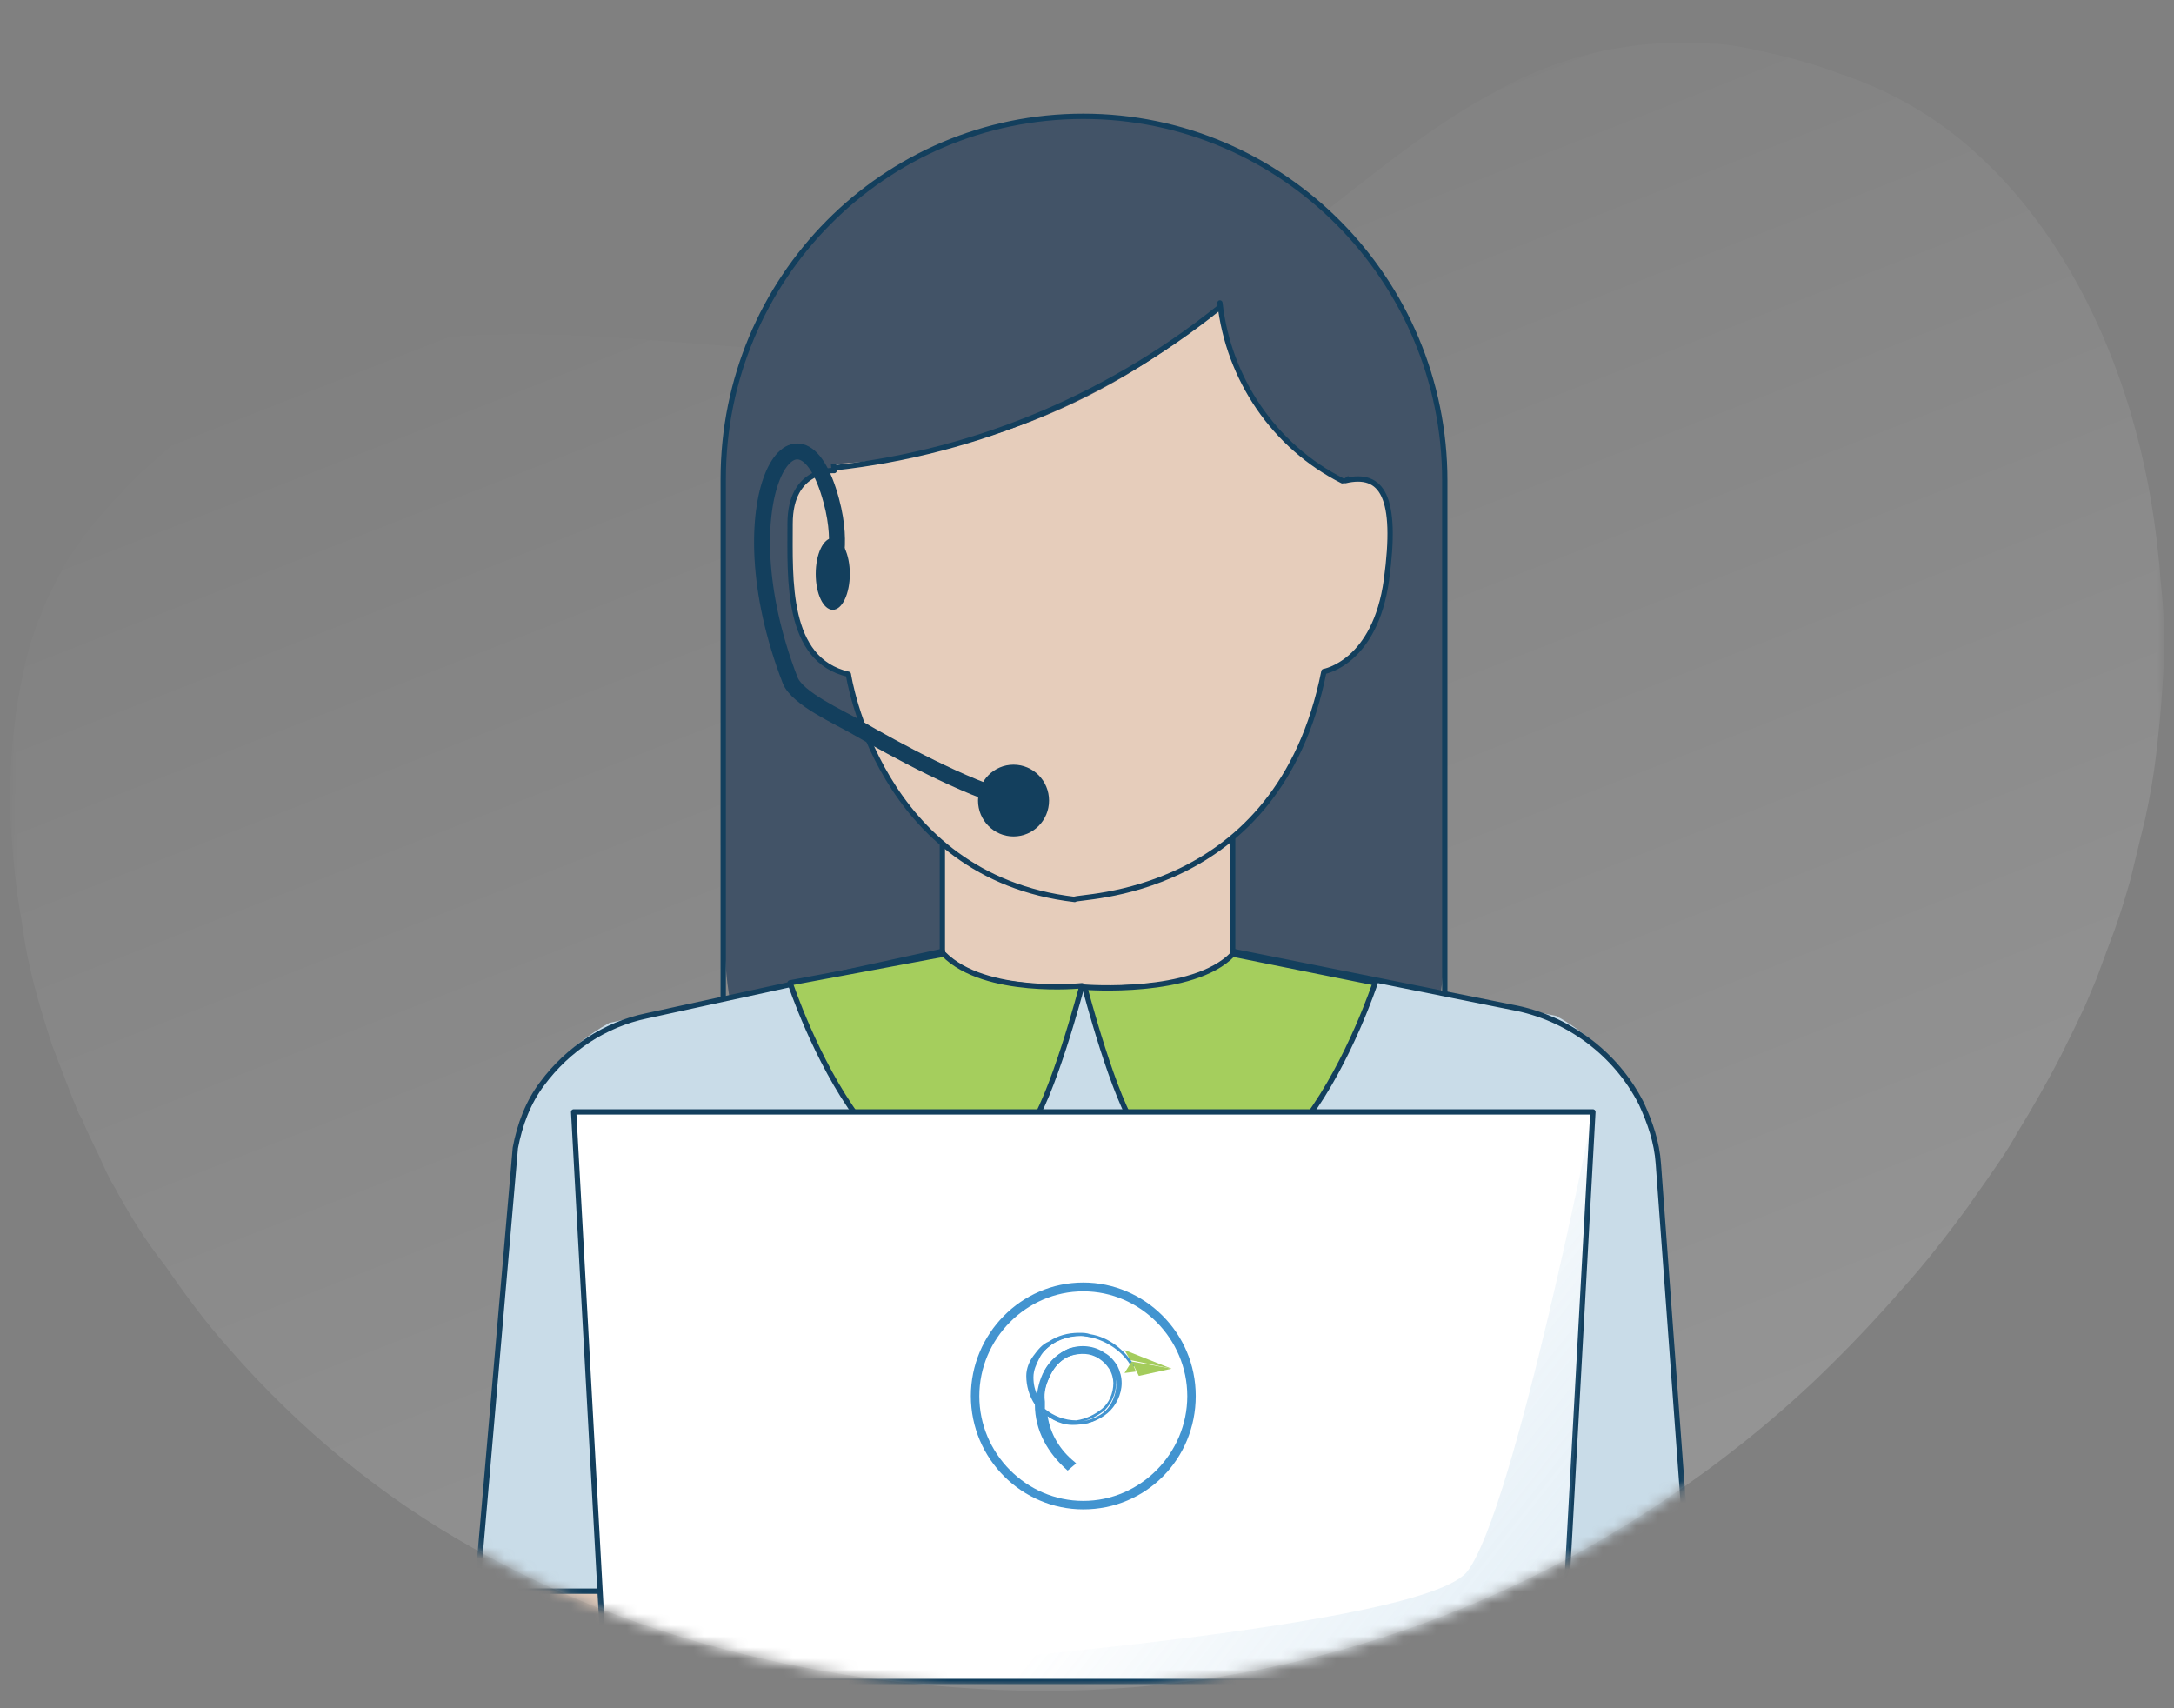
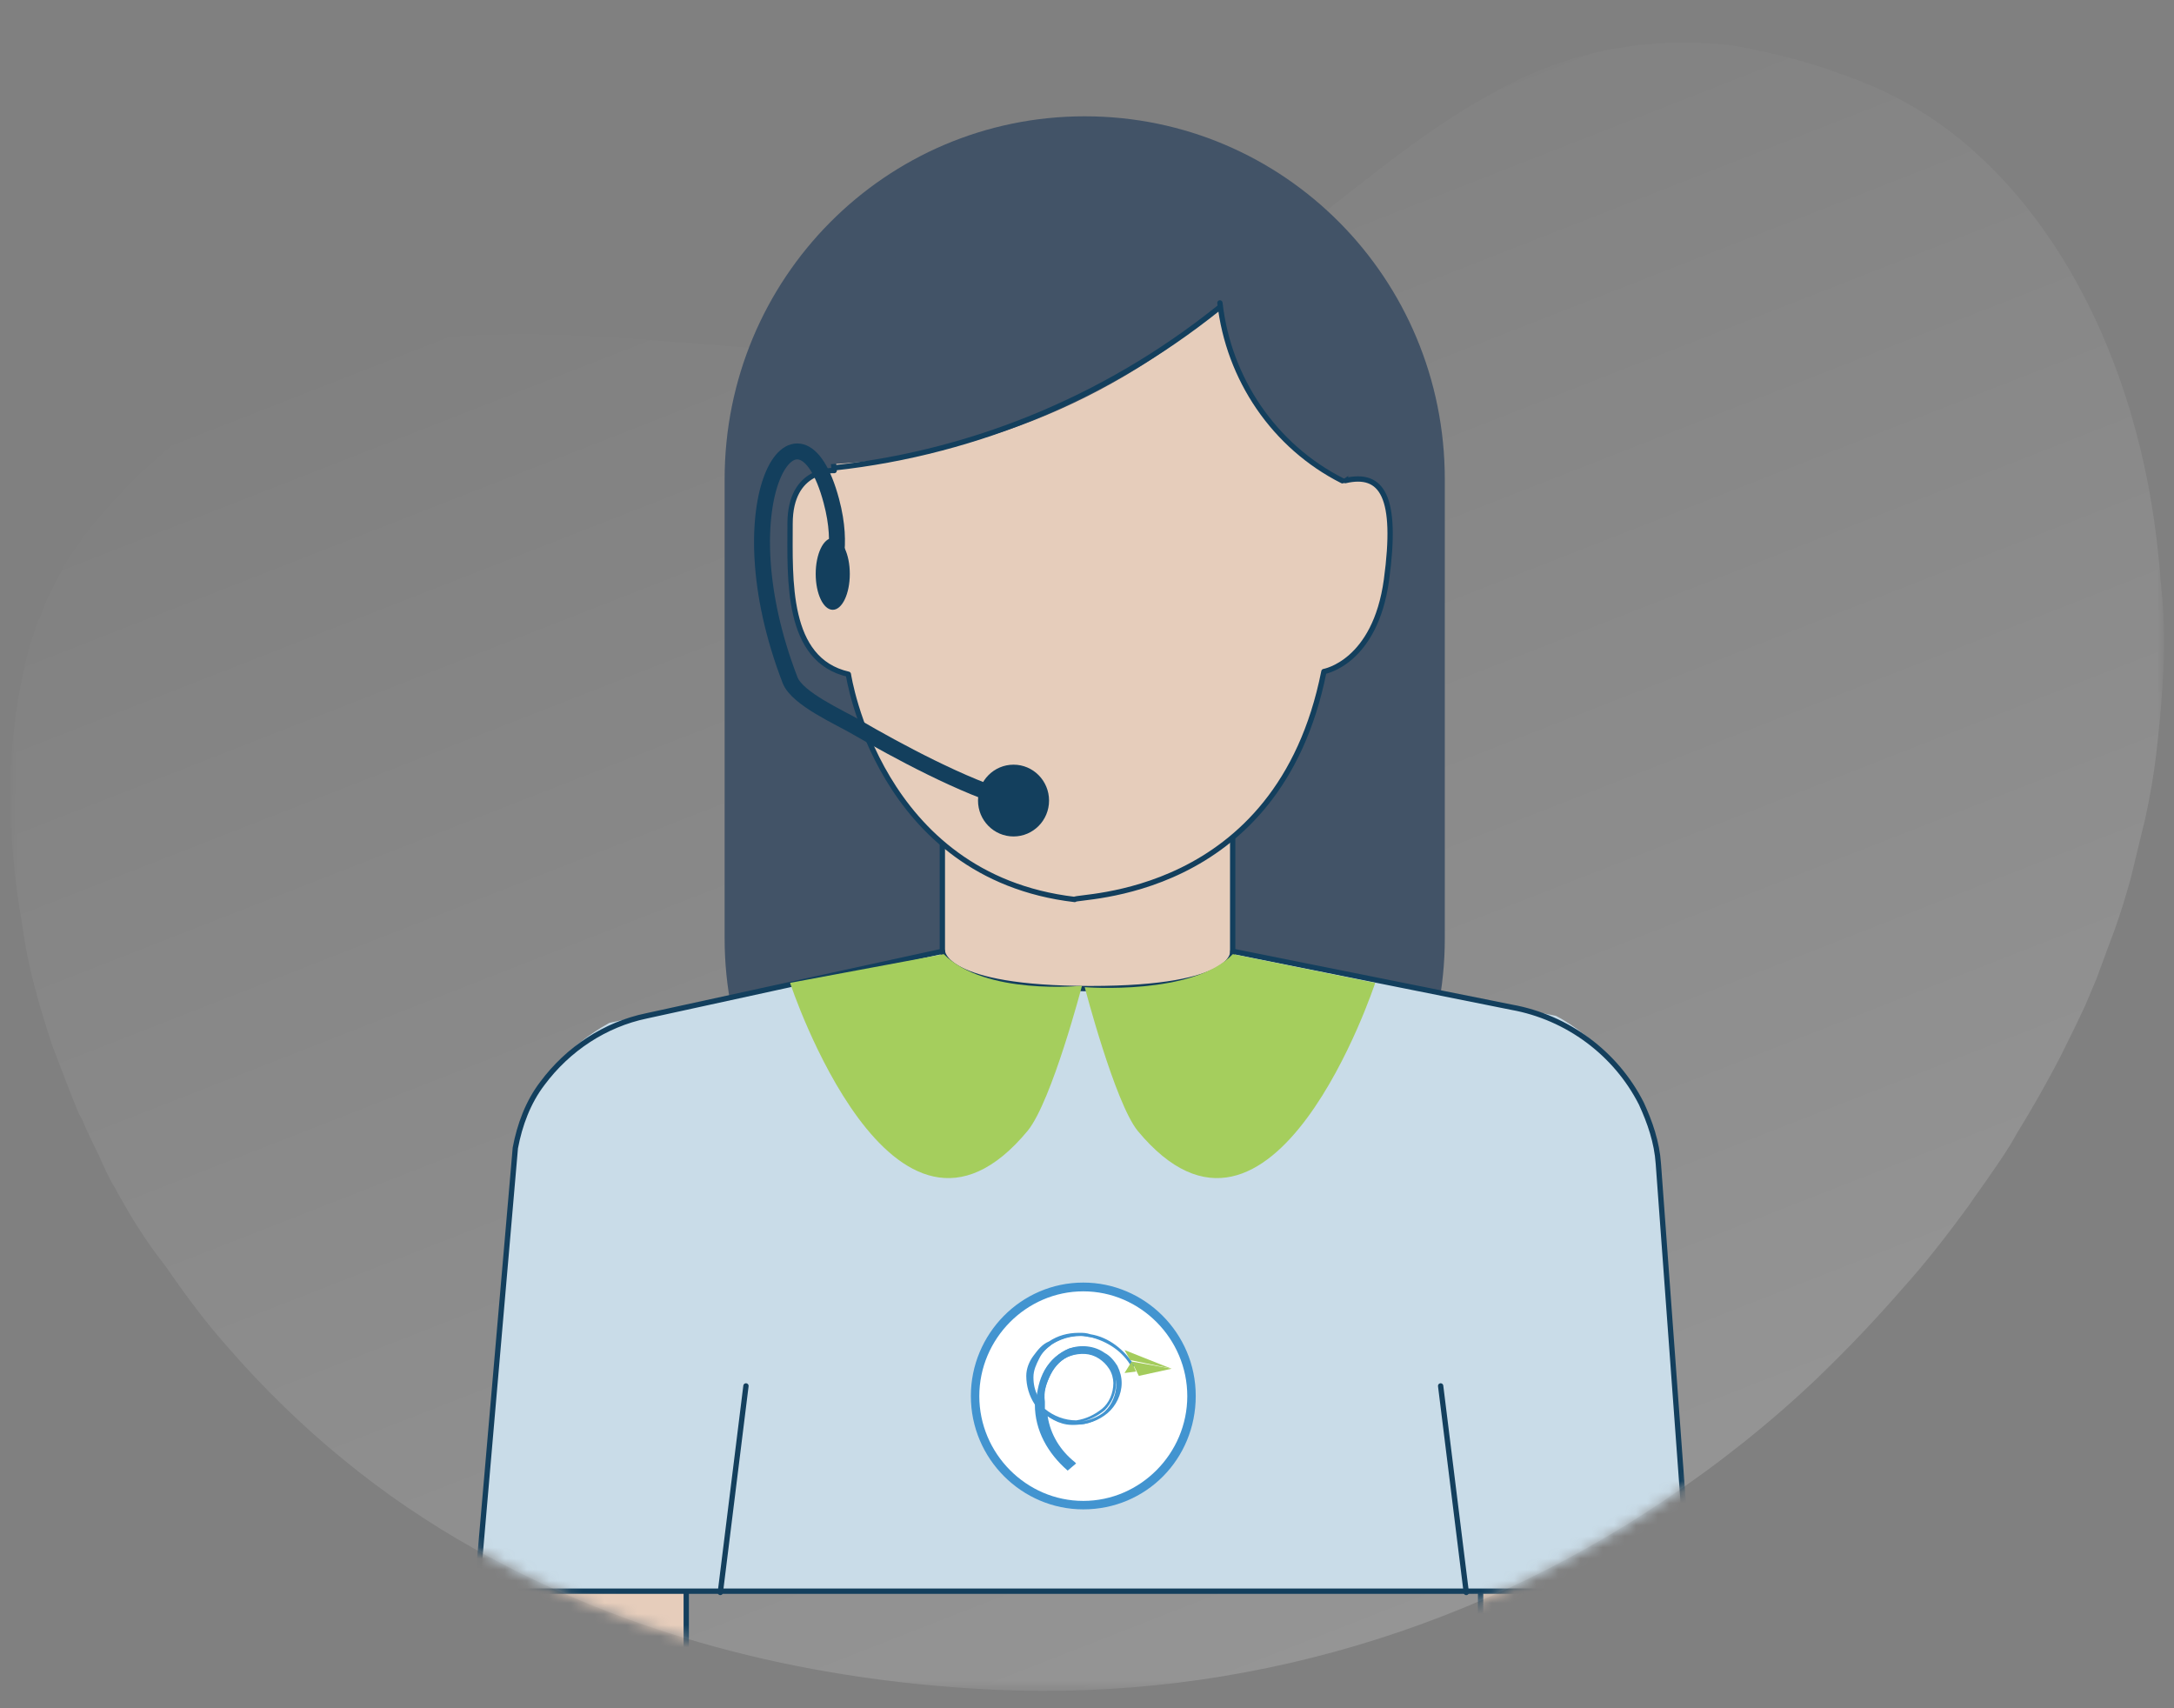
<svg xmlns="http://www.w3.org/2000/svg" width="196" height="154" viewBox="0 0 196 154" fill="none">
  <rect x="0" y="0" width="196" height="154" fill="#808080" stroke="none" />
  <mask id="mask0_147_32341" style="mask-type:luminance" maskUnits="userSpaceOnUse" x="0" y="1" width="196" height="152">
    <path d="M195.064 1.071H0.935V152.426H195.064V1.071Z" fill="white" />
  </mask>
  <g mask="url(#mask0_147_32341)">
    <g opacity="0.5">
      <path opacity="0.4" fill-rule="evenodd" clip-rule="evenodd" d="M194.953 61.968C194.842 63.977 194.619 65.986 194.396 67.994C194.174 69.891 193.839 71.789 193.405 73.797C192.96 75.583 192.525 77.48 192.08 79.265C191.634 80.828 191.2 82.278 190.643 83.841C190.421 84.399 190.198 85.068 189.975 85.626C189.641 86.519 189.307 87.412 188.984 88.305C188.65 89.086 188.316 89.867 187.993 90.648C187.325 92.099 186.556 93.661 185.777 95.223C184.563 97.567 183.227 99.91 181.79 102.254C181.122 103.481 180.353 104.597 179.574 105.713C178.906 106.718 178.137 107.722 177.469 108.726C175.587 111.293 173.705 113.748 171.489 116.203C169.161 118.881 166.622 121.56 163.961 124.126C159.64 128.255 154.996 131.938 150.018 135.275C131.643 147.65 109.727 153.676 87.71 152.226C69.78 151.11 54.835 146.423 42.775 139.627C34.367 134.94 26.95 128.802 20.636 121.56C18.531 119.216 16.649 116.649 14.878 114.083C13.107 111.851 11.671 109.507 10.346 107.052C9.789 106.16 9.355 105.155 8.909 104.151C8.352 103.035 7.807 101.919 7.361 100.803C7.25 100.691 7.25 100.58 7.138 100.468C6.247 98.348 5.479 96.228 4.7 94.219C3.708 91.206 2.817 88.193 2.261 85.068C2.038 83.618 1.815 82.167 1.593 80.828C1.258 78.261 1.036 75.806 0.924 73.239C0.924 71.565 0.924 69.78 1.036 68.218C1.258 64.758 1.815 61.41 2.695 58.174C2.806 57.728 3.029 57.281 3.14 56.835C3.252 56.5 3.363 56.054 3.586 55.719C4.031 54.38 4.688 53.041 5.357 51.813C5.691 51.255 5.913 50.697 6.247 50.251C6.582 49.804 6.804 49.358 7.138 49.023C7.361 48.577 7.584 48.242 7.918 47.907C8.475 47.126 9.132 46.457 9.689 45.787C10.023 45.341 10.357 45.006 10.791 44.56C11.571 43.778 12.228 42.997 13.007 42.328C14.444 40.989 15.88 39.761 17.439 38.533L17.551 38.422C18.765 37.529 20.101 36.636 21.426 35.855C21.649 35.744 21.761 35.632 21.983 35.52C22.651 35.074 23.42 34.739 24.199 34.404C24.867 34.07 25.524 33.735 26.304 33.512C28.743 32.507 31.171 31.726 33.721 31.28C40.804 29.829 48.332 29.941 56.406 30.499C67.141 31.168 78.767 32.731 91.819 31.949C92.81 31.949 93.701 31.838 94.581 31.726C95.026 31.726 95.361 31.615 95.795 31.503H95.906C97.009 31.28 98.234 31.057 99.336 30.722C99.559 30.61 99.782 30.61 100.004 30.499C100.116 30.499 100.996 30.164 101.33 30.052C101.441 30.052 102.221 29.718 102.544 29.606C102.766 29.494 103.869 29.048 103.98 29.048C104.971 28.602 105.862 28.155 106.853 27.709C116.809 22.464 124.894 13.548 134.739 8.303C137.946 6.517 141.265 5.29 144.806 4.508C145.029 4.508 145.252 4.397 145.474 4.397C146.142 4.285 146.911 4.174 147.69 4.062C148.904 3.95 150.129 3.839 151.232 3.839C151.677 3.839 152.011 3.839 152.446 3.839C153.225 3.839 153.994 3.95 154.773 3.95H154.884C156.098 4.062 157.435 4.285 158.76 4.62H158.871C159.317 4.732 159.751 4.843 160.308 4.955C162.19 5.401 164.072 5.959 165.843 6.629C166.065 6.74 166.288 6.74 166.511 6.852C166.956 7.075 167.502 7.187 167.947 7.41C168.393 7.633 168.838 7.745 169.273 7.968C170.487 8.526 171.6 9.084 172.703 9.753C184.329 16.672 192.848 31.838 194.619 50.351C194.73 51.133 194.73 51.914 194.842 52.806C195.176 55.831 195.176 58.955 194.953 61.968Z" fill="url(#paint0_linear_147_32341)" />
    </g>
    <mask id="mask1_147_32341" style="mask-type:alpha" maskUnits="userSpaceOnUse" x="1" y="-4" width="195" height="157">
      <path fill-rule="evenodd" clip-rule="evenodd" d="M195.029 61.968C194.918 63.977 194.695 65.986 194.472 67.994C194.25 69.891 193.916 71.788 193.481 73.797C193.036 75.583 192.602 77.48 192.156 79.265C191.711 80.828 191.276 82.278 190.719 83.841C190.497 84.399 190.274 85.068 190.051 85.626C189.717 86.519 189.383 87.412 189.06 88.304C188.726 89.086 188.392 89.867 188.069 90.648C187.401 92.099 186.632 93.661 185.853 95.223C184.639 97.567 183.303 99.91 181.866 102.254C181.198 103.481 180.429 104.597 179.65 105.713C178.982 106.717 178.213 107.722 177.545 108.726C175.663 111.293 173.781 113.748 171.565 116.203C169.237 118.881 166.698 121.559 164.037 124.126C159.716 128.255 155.072 131.938 150.094 135.274C131.719 147.65 109.803 153.676 87.786 152.226C69.856 151.11 54.911 146.423 42.851 139.627C34.443 134.94 27.026 128.802 20.712 121.559C18.607 119.216 16.725 116.649 14.954 114.083C13.184 111.851 11.747 109.507 10.422 107.052C9.865 106.159 9.431 105.155 8.985 104.151C8.428 103.035 7.883 101.919 7.437 100.803C7.326 100.691 7.326 100.58 7.215 100.468C6.324 98.348 5.555 96.228 4.776 94.219C3.785 91.206 2.894 88.193 2.337 85.068C2.114 83.618 1.891 82.167 1.669 80.828C1.335 78.261 1.112 75.806 1 73.239C1 71.565 1 69.78 1.112 68.218C1.335 64.758 1.891 61.41 2.771 58.174C2.883 57.728 3.105 57.281 3.217 56.835C3.328 56.5 3.439 56.054 3.662 55.719C4.108 54.38 4.765 53.041 5.433 51.813C5.767 51.255 5.99 50.697 6.324 50.251C6.658 49.804 6.88 49.358 7.215 49.023C7.437 48.577 7.66 48.242 7.994 47.907C8.551 47.126 9.208 46.457 9.765 45.787C10.099 45.341 10.433 45.006 10.867 44.559C11.647 43.778 12.304 42.997 13.083 42.328C14.52 40.989 15.957 39.761 17.516 38.533L17.627 38.422C18.841 37.529 20.177 36.636 21.503 35.855C21.725 35.743 21.837 35.632 22.059 35.52C22.727 35.074 23.496 34.739 24.275 34.404C24.944 34.07 25.601 33.735 26.38 33.512C28.819 32.507 31.247 31.726 33.797 31.28C40.88 29.829 48.408 29.941 56.482 30.499C67.217 31.168 78.844 2.731 91.895 1.949C92.886 1.949 93.777 1.838 94.657 1.726C95.103 1.726 95.437 1.615 95.871 1.503H95.983C97.085 1.28 98.31 1.057 99.412 0.722C99.635 0.61 99.858 0.61 100.081 0.499C100.192 0.499 101.072 0.164 101.406 0.052C101.517 0.052 102.297 -0.283 102.62 -0.394C102.842 -0.506 103.945 -0.952 104.056 -0.952C105.047 -1.398 105.938 -1.845 106.929 -2.291C116.885 -7.536 124.97 13.547 134.815 8.303C138.022 6.517 141.341 5.289 144.882 4.508C145.105 4.508 145.328 4.397 145.55 4.397C146.219 4.285 146.987 4.174 147.767 4.062C148.98 3.95 150.205 3.839 151.308 3.839C151.753 3.839 152.087 3.839 152.522 3.839C153.301 3.839 154.07 3.95 154.849 3.95H154.961C156.174 4.062 157.511 4.285 158.836 4.62H158.947C159.393 4.732 159.827 4.843 160.384 4.955C162.266 5.401 164.148 5.959 165.919 6.629C166.142 6.74 166.364 6.74 166.587 6.852C167.032 7.075 167.578 7.187 168.024 7.41C168.469 7.633 168.915 7.745 169.349 7.968C170.563 8.526 171.676 9.084 172.779 9.753C184.405 16.672 192.924 31.838 194.695 50.351C194.807 51.132 194.807 51.913 194.918 52.806C195.252 55.831 195.252 58.955 195.029 61.968Z" fill="white" />
    </mask>
    <g mask="url(#mask1_147_32341)">
      <path d="M61.869 132.318H45.947V156.374H61.869V132.318Z" fill="#E6CDBB" />
      <path d="M149.396 132.318H133.486V156.374H149.396V132.318Z" fill="#E6CDBB" />
      <path d="M61.869 132.318H45.947V156.374H61.869V132.318Z" stroke="#133F5D" stroke-width="0.479" stroke-linecap="round" stroke-linejoin="round" />
      <path d="M149.396 132.318H133.486V156.374H149.396V132.318Z" stroke="#133F5D" stroke-width="0.479" stroke-linecap="round" stroke-linejoin="round" />
      <path d="M98.439 116.673H97.161C79.573 116.673 65.329 102.322 65.329 84.594V43.211C65.329 25.108 79.831 10.485 97.794 10.485C115.756 10.485 130.258 25.095 130.258 43.211V84.594C130.271 102.309 116.028 116.673 98.439 116.673Z" fill="#425367" />
-       <path d="M126.165 116.673H69.307C66.995 116.673 65.2 114.861 65.2 112.532V43.211C65.2 25.108 79.702 10.485 97.665 10.485C115.627 10.485 130.258 25.224 130.258 43.341V112.661C130.271 114.861 128.476 116.673 126.165 116.673Z" stroke="#133F5D" stroke-width="0.479" stroke-linecap="round" stroke-linejoin="round" />
      <path d="M111.147 68.95H84.959V90.03H111.134V68.95H111.147Z" fill="#E6CDBB" />
      <path d="M111.147 68.95H84.959V90.03H111.134V68.95H111.147Z" stroke="#133F5D" stroke-width="0.479" stroke-linecap="round" stroke-linejoin="round" />
      <path d="M119.359 60.539C119.359 60.539 123.982 59.763 125.002 52.257C126.022 44.752 124.615 42.552 121.283 43.328L122.316 27.554H73.8L75.208 42.422C75.208 42.422 71.23 42.164 71.23 47.21C71.23 52.257 70.843 59.491 76.486 60.785C76.486 60.785 79.185 79.017 96.889 81.088C96.902 80.713 115.252 81.23 119.359 60.539Z" fill="#E6CDBB" />
      <path d="M119.359 60.539C119.359 60.539 123.982 59.763 125.002 52.257C126.022 44.752 124.615 42.552 121.283 43.328L122.316 27.554H73.8L75.208 42.422C75.208 42.422 71.23 42.164 71.23 47.21C71.23 52.257 70.843 59.491 76.486 60.785C76.486 60.785 79.185 79.017 96.889 81.088C96.902 80.713 115.252 81.23 119.359 60.539Z" stroke="#133F5D" stroke-width="0.479" stroke-linecap="round" stroke-linejoin="round" />
      <path d="M111.145 85.759L140.278 91.582C140.278 91.582 148.491 95.594 149.524 104.898L152.352 143.434H43.001L46.461 103.474C46.461 103.474 47.236 96.487 54.933 92.216L84.969 85.746C84.969 85.746 84.969 89.111 98.322 89.111C111.662 89.124 111.145 85.759 111.145 85.759Z" fill="#C9DCE8" />
      <path d="M111.145 85.76L136.301 90.806C141.311 91.712 145.676 94.947 147.974 99.476C148.749 101.159 149.382 102.97 149.511 104.911L152.339 143.447H43.001L46.461 103.488C46.849 101.417 47.611 99.347 48.902 97.665C51.214 94.559 54.545 92.359 58.277 91.583L84.969 85.76C84.969 85.76 84.969 89.124 98.322 89.124C111.662 89.124 111.145 85.76 111.145 85.76Z" stroke="#133F5D" stroke-width="0.479" stroke-linecap="round" stroke-linejoin="round" />
      <path d="M85.088 86.018L71.231 88.606C71.231 88.606 80.478 116.673 92.668 101.921C94.85 99.204 97.549 88.864 97.549 88.864C97.549 88.864 88.82 89.77 85.088 86.018Z" fill="#A5CE5D" />
      <path d="M111.148 86.018L123.984 88.606C123.984 88.606 114.738 116.673 102.548 101.921C100.494 99.333 97.795 88.994 97.795 88.994C97.795 88.994 107.558 89.77 111.148 86.018Z" fill="#A5CE5D" />
-       <path d="M85.088 86.018L71.231 88.606C71.231 88.606 80.478 116.673 92.668 101.921C94.85 99.204 97.549 88.864 97.549 88.864C97.549 88.864 88.82 89.77 85.088 86.018Z" stroke="#133F5D" stroke-width="0.479" stroke-linecap="round" stroke-linejoin="round" />
-       <path d="M111.148 86.018L123.984 88.606C123.984 88.606 114.738 116.673 102.548 101.921C100.494 99.333 97.795 88.994 97.795 88.994C97.795 88.994 107.558 89.77 111.148 86.018Z" stroke="#133F5D" stroke-width="0.479" stroke-linecap="round" stroke-linejoin="round" />
      <path d="M67.253 124.942L64.942 143.563" stroke="#133F5D" stroke-width="0.479" stroke-linecap="round" stroke-linejoin="round" />
      <path d="M129.883 124.942L132.194 143.563" stroke="#133F5D" stroke-width="0.479" stroke-linecap="round" stroke-linejoin="round" />
      <path d="M110.76 27.037C100.364 36.354 87.012 41.647 73.156 41.905L70.586 25.613C70.586 25.627 106.524 15.404 110.76 27.037Z" fill="#425367" />
      <path d="M75.209 42.176C88.303 40.752 100.622 35.447 110.759 27.049" stroke="#133F5D" stroke-width="0.479" stroke-linecap="round" stroke-linejoin="round" />
      <path d="M109.608 25.368C109.608 25.368 110.125 38.036 120.779 43.342C120.779 43.342 123.981 42.306 124.11 36.354C124.239 31.437 125.518 23.685 121.928 23.556C118.325 23.427 109.608 25.368 109.608 25.368Z" fill="#425367" />
      <path d="M121.025 43.341C114.866 40.235 110.759 34.154 109.984 27.308" stroke="#133F5D" stroke-width="0.479" stroke-linecap="round" stroke-linejoin="round" />
      <path d="M91.375 72.185C87.011 71.02 80.593 67.526 77.261 65.585C75.724 64.68 71.876 62.997 71.23 61.315C64.941 45.023 72.005 34.154 74.949 45.153C76.099 49.423 74.949 51.752 74.949 51.752" stroke="#133F5D" stroke-width="1.437" stroke-miterlimit="10" />
      <path d="M91.377 75.407C93.146 75.407 94.579 73.957 94.579 72.172C94.579 70.386 93.146 68.936 91.377 68.936C89.608 68.936 88.174 70.386 88.174 72.172C88.174 73.957 89.608 75.407 91.377 75.407Z" fill="#133F5D" />
      <path d="M75.078 54.974C75.93 54.974 76.615 53.525 76.615 51.739C76.615 49.954 75.93 48.504 75.078 48.504C74.226 48.504 73.541 49.954 73.541 51.739C73.541 53.525 74.226 54.974 75.078 54.974Z" fill="#133F5D" />
-       <path d="M143.61 100.24L140.782 151.587H54.546L51.718 100.24H143.61Z" fill="white" stroke="#133F5D" stroke-width="0.479" stroke-linecap="round" stroke-linejoin="round" />
      <path d="M107.427 125.978C107.427 131.413 103.062 135.812 97.677 135.812C92.292 135.812 87.927 131.413 87.927 125.978C87.927 120.543 92.292 116.143 97.677 116.143C103.062 116.156 107.427 120.556 107.427 125.978Z" fill="white" />
      <path d="M97.666 136.071C92.152 136.071 87.529 131.542 87.529 125.848C87.529 120.284 92.023 115.625 97.666 115.625C103.18 115.625 107.803 120.155 107.803 125.848C107.803 131.542 103.322 136.071 97.666 136.071ZM97.666 116.415C92.526 116.415 88.291 120.685 88.291 125.861C88.291 131.037 92.526 135.308 97.666 135.308C102.805 135.308 107.041 131.037 107.041 125.861C107.041 120.685 102.805 116.415 97.666 116.415Z" fill="#4294D0" />
      <path fill-rule="evenodd" clip-rule="evenodd" d="M96.646 131.929C94.98 130.506 94.076 128.436 94.076 126.365C94.076 125.459 94.335 124.683 94.722 123.907C95.109 123.13 95.755 122.483 96.517 122.224C97.421 121.836 98.312 121.965 99.216 122.483C99.603 122.742 99.991 123.13 100.249 123.518C100.507 123.907 100.636 124.424 100.636 124.812C100.636 125.718 100.249 126.624 99.603 127.271C98.958 127.918 98.067 128.177 97.163 128.306C96.129 128.306 94.98 127.918 94.205 127.142C92.927 125.977 92.669 124.036 93.56 122.483C93.818 121.965 94.335 121.577 94.838 121.189C95.871 120.542 97.15 120.283 98.299 120.542C99.965 120.801 101.385 121.836 102.147 123.26C101.372 121.836 99.965 120.801 98.299 120.413C97.021 120.154 95.858 120.413 94.709 121.06C94.192 121.448 93.676 121.836 93.431 122.354C93.043 122.871 92.914 123.518 92.785 124.165C92.656 125.33 93.172 126.495 93.934 127.271C94.838 128.047 95.858 128.565 97.021 128.436C98.054 128.436 98.945 128.047 99.719 127.4C100.494 126.753 100.869 125.718 100.869 124.683C100.869 124.165 100.74 123.648 100.481 123.13C100.223 122.612 99.836 122.224 99.448 121.965C98.544 121.318 97.395 121.318 96.362 121.577C95.458 121.965 94.696 122.612 94.18 123.518C93.663 124.424 93.534 125.33 93.405 126.236C93.405 128.565 94.438 130.894 96.233 132.318L96.646 131.929Z" fill="#4294D0" />
      <path d="M96.257 132.576C94.462 131.024 93.3 128.953 93.3 126.624C92.783 125.848 92.525 124.942 92.525 124.036C92.525 123.389 92.783 122.742 93.171 122.224C93.558 121.707 93.945 121.189 94.578 120.93C95.353 120.413 96.244 120.154 97.277 120.154C97.665 120.154 97.923 120.154 98.31 120.283C99.976 120.542 101.396 121.707 102.288 123.13L102.029 123.259C101.254 121.836 99.847 120.93 98.31 120.542C98.052 120.542 97.794 120.413 97.406 120.413C96.502 120.413 95.611 120.671 94.836 121.189C94.32 121.577 93.933 121.965 93.687 122.483C93.429 123.001 93.171 123.518 93.171 124.165C93.171 124.812 93.3 125.33 93.558 125.848C93.687 125.071 93.816 124.295 94.204 123.518C94.72 122.612 95.482 121.965 96.386 121.577C97.419 121.189 98.698 121.318 99.589 121.965C100.105 122.224 100.493 122.742 100.738 123.13C100.996 123.648 101.125 124.165 101.125 124.683C101.125 125.718 100.609 126.753 99.847 127.4C99.072 128.047 98.052 128.436 97.019 128.436C96.115 128.436 95.224 128.177 94.449 127.659C94.707 129.341 95.598 130.765 96.89 131.8L97.019 131.929L96.257 132.576ZM93.687 127.012C93.816 128.953 94.836 130.894 96.257 132.188L96.515 131.929C95.108 130.765 94.333 129.212 94.075 127.4C93.945 127.4 93.945 127.271 93.816 127.271C93.687 127.142 93.687 127.142 93.687 127.012ZM97.535 121.707C98.181 121.707 98.685 121.836 99.201 122.224C99.589 122.483 99.976 122.871 100.234 123.259C100.493 123.648 100.622 124.165 100.622 124.683C100.622 125.589 100.234 126.495 99.589 127.142C98.943 127.659 98.181 128.047 97.406 128.177C98.181 128.047 98.943 127.789 99.589 127.271C100.363 126.624 100.738 125.718 100.738 124.683C100.738 124.165 100.609 123.648 100.35 123.259C100.092 122.871 99.705 122.483 99.317 122.095C98.801 121.707 98.168 121.577 97.522 121.577C97.135 121.577 96.748 121.707 96.373 121.836C95.469 122.224 94.707 122.871 94.32 123.648C93.933 124.424 93.674 125.33 93.674 126.236C93.803 126.365 93.933 126.495 93.933 126.624C93.933 126.495 93.933 126.365 93.933 126.365C93.933 125.459 94.191 124.553 94.578 123.777C94.966 123.001 95.611 122.354 96.502 121.965C96.773 121.836 97.161 121.707 97.535 121.707ZM99.343 127.012C99.989 126.495 100.376 125.589 100.376 124.683C100.376 124.295 100.247 123.777 99.989 123.389C99.731 123.001 99.472 122.742 99.085 122.483C98.31 121.965 97.419 121.965 96.515 122.224C95.74 122.483 95.108 123.13 94.72 123.906C94.333 124.683 94.075 125.459 94.204 126.365C94.204 126.624 94.204 126.753 94.204 127.012C94.978 127.659 95.999 128.047 97.032 128.047C97.923 127.918 98.698 127.53 99.343 127.012Z" fill="#4294D0" />
      <path fill-rule="evenodd" clip-rule="evenodd" d="M105.631 123.39L102.674 124.037L102.028 122.743L105.631 123.39Z" fill="#A4CC5C" />
      <path fill-rule="evenodd" clip-rule="evenodd" d="M102.028 122.743L101.383 123.778L102.416 123.648L102.028 122.743Z" fill="#A4CC5C" />
      <path fill-rule="evenodd" clip-rule="evenodd" d="M101.899 122.613L101.383 121.708L105.618 123.39L101.899 122.613Z" fill="#A4CC5C" />
      <path fill-rule="evenodd" clip-rule="evenodd" d="M93.429 126.366C93.558 126.625 93.816 126.884 94.074 127.143V126.754C93.816 126.496 93.687 126.366 93.558 126.237L93.429 125.978C93.429 126.107 93.429 126.237 93.429 126.366Z" fill="#4294D0" />
-       <path d="M143.611 100.24L140.783 151.587H65.329C84.196 150.163 128.605 146.669 132.324 141.623C136.56 135.942 143.611 100.24 143.611 100.24Z" fill="url(#paint1_linear_147_32341)" />
    </g>
  </g>
  <defs>
    <linearGradient id="paint0_linear_147_32341" x1="69.417" y1="14.431" x2="133.398" y2="177.872" gradientUnits="userSpaceOnUse">
      <stop stop-color="white" stop-opacity="0" />
      <stop offset="1" stop-color="white" />
    </linearGradient>
    <linearGradient id="paint1_linear_147_32341" x1="156.314" y1="166.911" x2="108.557" y2="129.304" gradientUnits="userSpaceOnUse">
      <stop offset="0.003" stop-color="#9FCCE8" stop-opacity="0.3" />
      <stop offset="1" stop-color="#297EB8" stop-opacity="0" />
    </linearGradient>
  </defs>
</svg>